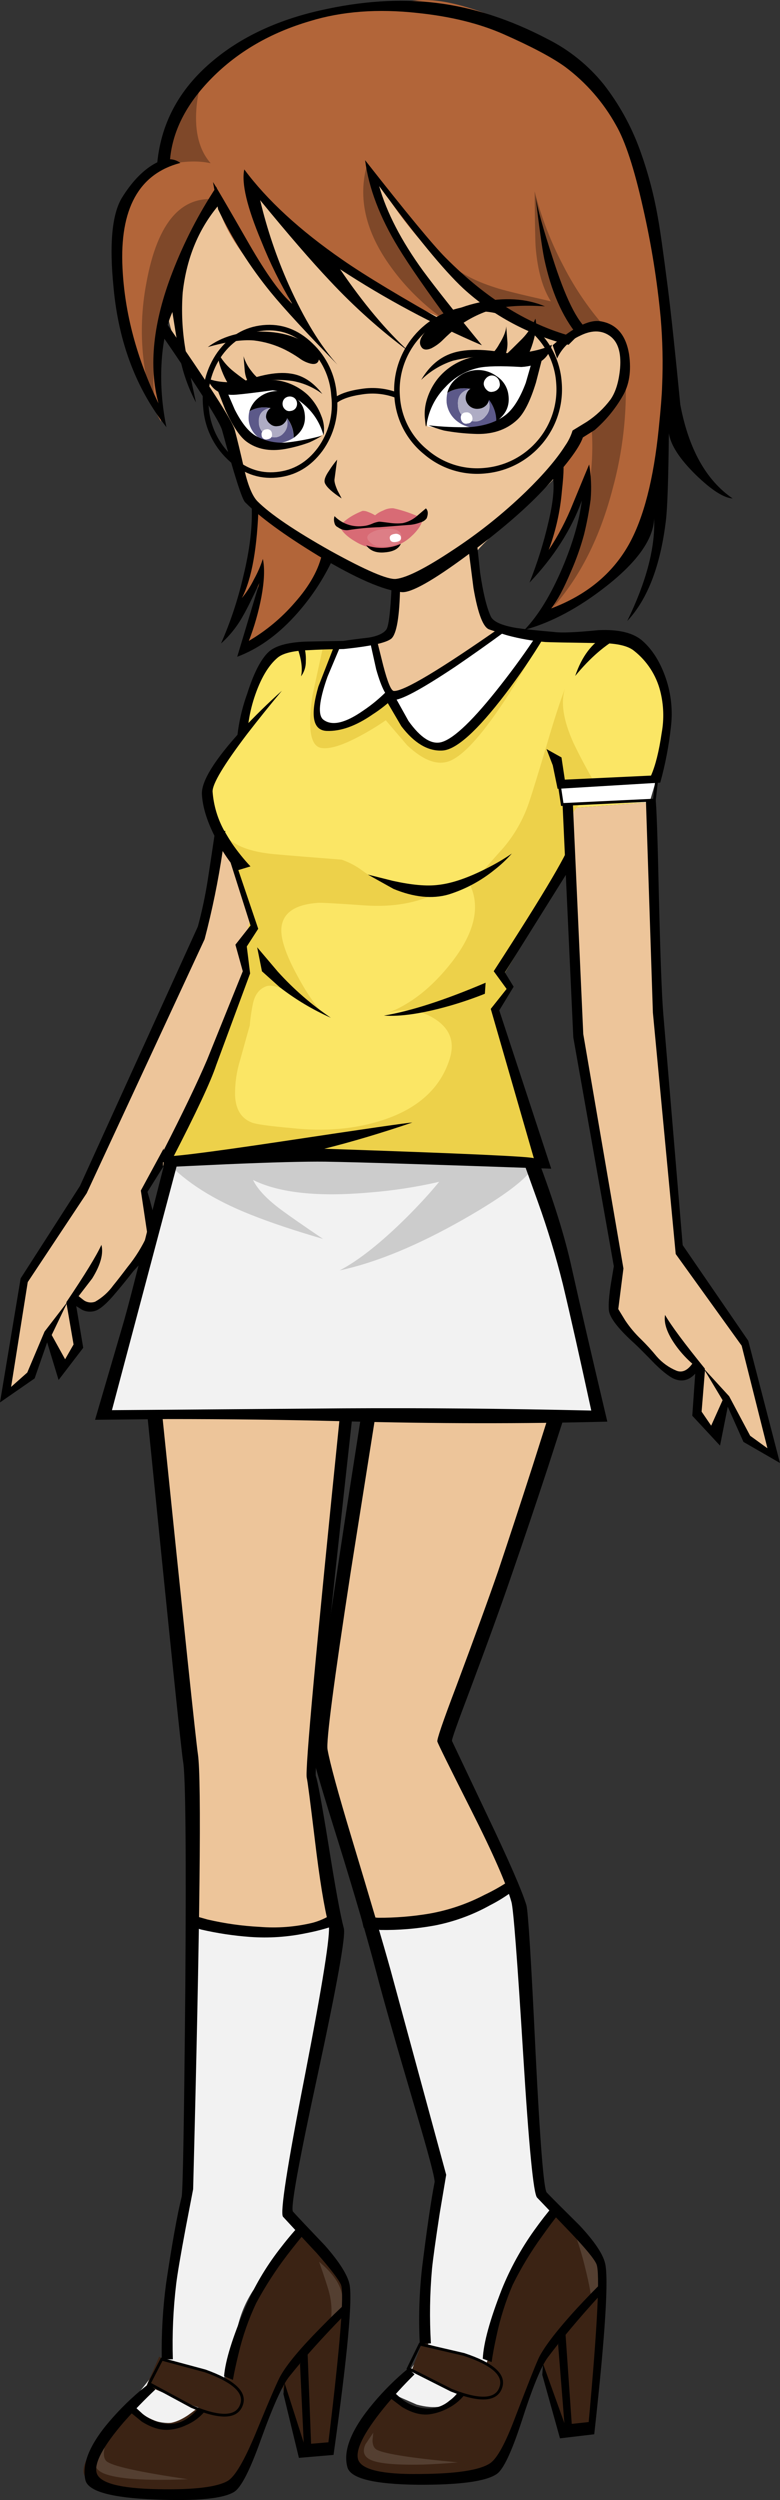
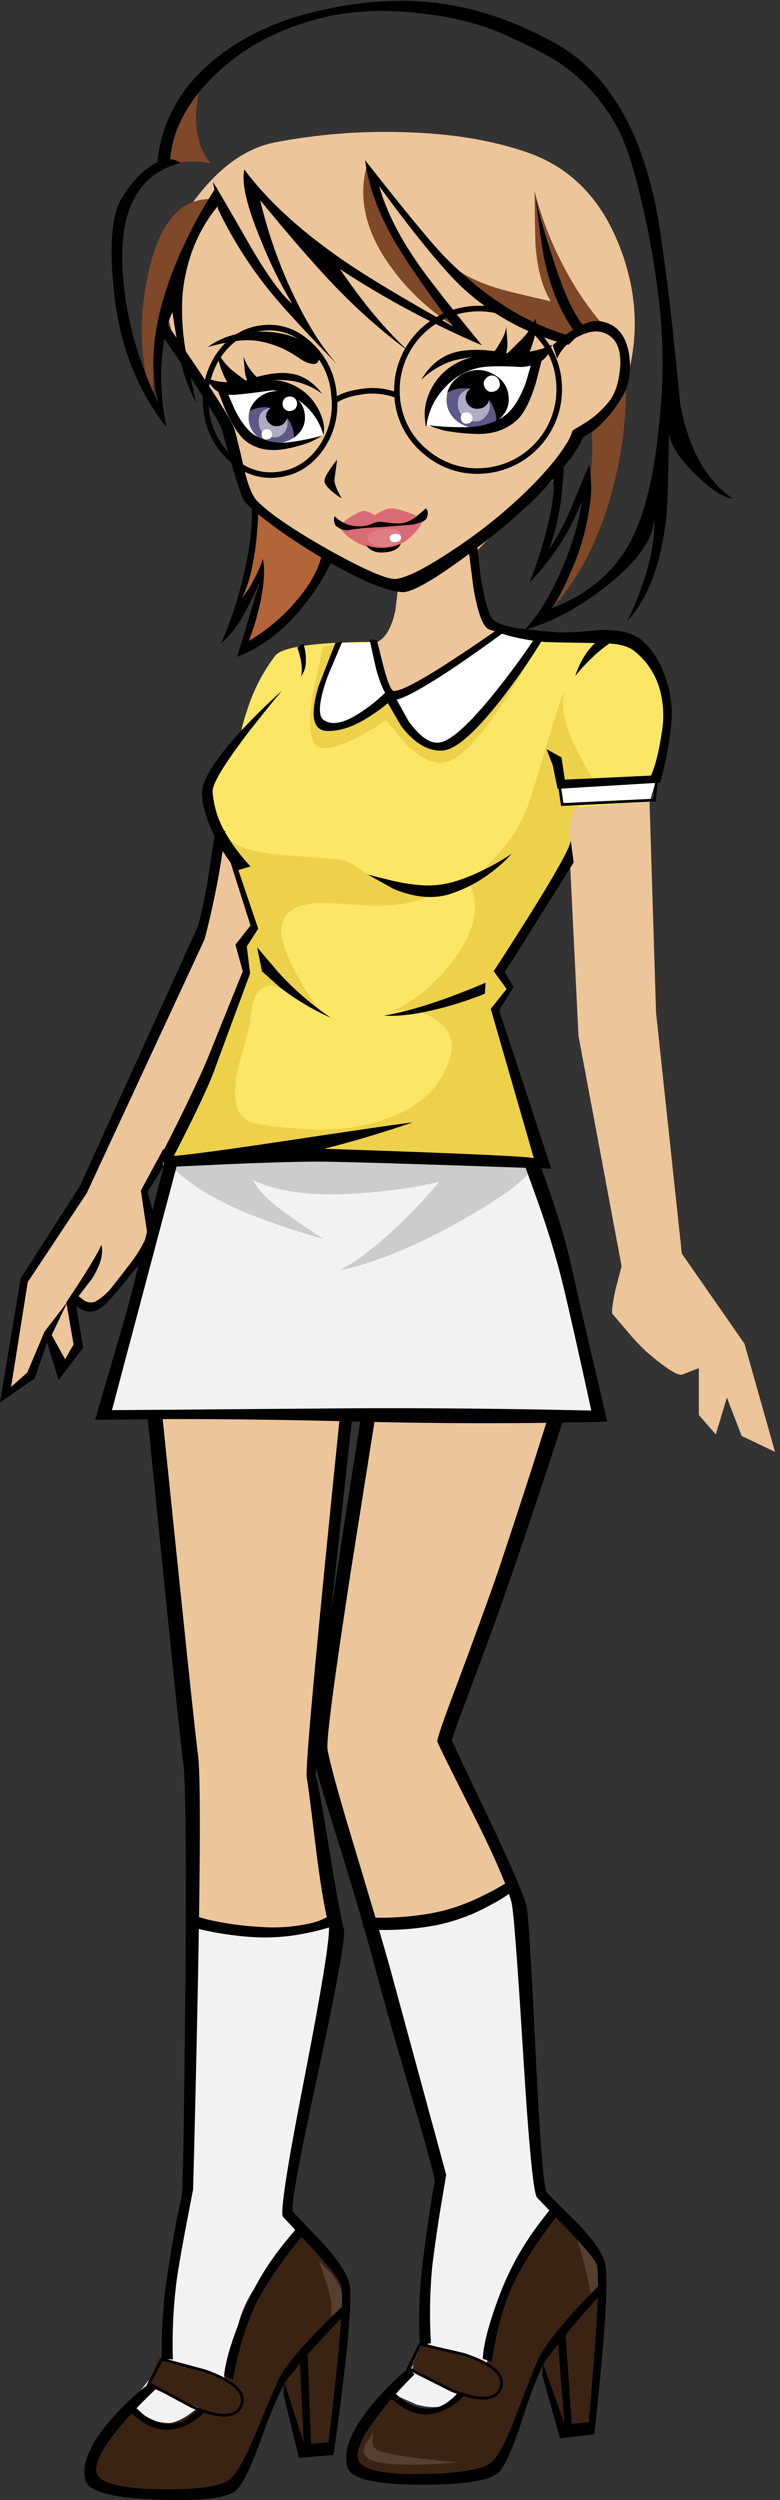
<svg xmlns="http://www.w3.org/2000/svg" version="1.0" id="Layer_1" x="0px" y="0px" viewBox="0 0 281.17 900.09" enable-background="new 0 0 281.17 900.09" xml:space="preserve">
  <rect x="0" y="0" width="281.17" height="900.09" fill="#333333" stroke="none" />
  <title>schoolkids_0009</title>
  <path fill="#EDC59A" d="M87.92,171.21c1.68,5.053,3.14,8.51,4.38,10.37c2.48,3.807,9.52,9.21,21.12,16.21  c6,3.547,12.773,7.357,20.32,11.43c2.867,1.984,6.458,2.616,9.83,1.73l-1.06,8.9c-1.333,6.113-3.503,9.88-6.51,11.3  c-0.973,0.44-0.663,3.44,0.93,9c1.593,5.56,3.053,9.193,4.38,10.9c11.513-5.333,24.18-13,38-23c-1.659-2.799-3.081-5.733-4.25-8.77  c-2.596-6.272-3.863-13.014-3.72-19.8c0.087-0.973,3.937-4.873,11.55-11.7c9.207-8.06,14.653-13.02,16.34-14.88  c4.253-4.607,7.663-10.63,10.23-18.07c2.393,0.087,5.007-1.02,7.84-3.32c3.227-2.65,5.651-6.148,7-10.1  c6.107-16.667,6.017-33.633-0.27-50.9c-6.467-17.807-17.403-29.547-32.81-35.22c-12.84-4.667-28.113-7.237-45.82-7.71  c-15.586-0.472-31.177,0.775-46.49,3.72c-10.607,2.147-20.333,9.243-29.18,21.29c-11.513,15.607-13.463,33.107-5.85,52.5  c1.333,3.367,5.14,8.86,11.42,16.48c5.487,6.733,8.63,12.58,9.43,17.54C85.435,163.229,86.502,167.279,87.92,171.21z" />
  <path fill="#D86B75" d="M141.85,183c-1.29-0.086-2.579,0.191-3.72,0.8c-1.065,0.406-2.052,0.991-2.92,1.73  c-0.796-0.487-1.641-0.889-2.52-1.2c-0.623-0.296-1.311-0.434-2-0.4c-3.807,1.507-6.55,3.367-8.23,5.58  c0.8,1.947,2.747,3.807,5.84,5.58c2.912,1.773,6.298,2.607,9.7,2.39c3.705-0.194,7.234-1.647,10-4.12  c2.667-2.393,4.127-4.61,4.38-6.65C149.03,185.059,145.495,183.814,141.85,183z" />
  <path fill="#DD7E86" d="M144.64,192.6c-0.533-1.773-2.57-2.483-6.11-2.13c-1.765,0.047-3.487,0.55-5,1.46  c-1.773,1.153-1.463,2.527,0.93,4.12c1.24,0.8,3.32,0.977,6.24,0.53C143.853,196.053,145.167,194.727,144.64,192.6z" />
  <path fill="#FFFFFF" d="M142.38,192.21c-1.42,0.18-2.04,0.757-1.86,1.73c0.18,0.973,0.89,1.373,2.13,1.2  c1.42-0.18,2.04-0.757,1.86-1.73c-0.034-0.407-0.287-0.764-0.66-0.93C143.41,192.211,142.887,192.115,142.38,192.21z" />
  <path fill="#FFFFFF" d="M193.65,128.68c-3.54-0.267-7.303-0.357-11.29-0.27c-8.06,0.087-13.24,0.883-15.54,2.39  c-3.02,2.019-5.717,4.484-8,7.31c-2.567,3.1-4.073,5.847-4.52,8.24c-0.62,3.28-0.663,5.673-0.13,7.18l10.09,1.73  c7.44,0.707,13.017-0.137,16.73-2.53c4.427-2.747,7.88-7.577,10.36-14.49L193.65,128.68z" />
  <path fill="#5C5989" d="M169.87,151.54c-2.725-0.565-4.703-2.929-4.78-5.71c-0.267-3.1,1.193-5.05,4.38-5.85  c-2.83-0.532-5.756-0.013-8.23,1.46c-0.243,1.17-0.324,2.368-0.24,3.56c0.325,2.786,1.824,5.3,4.12,6.91  c2.41,1.759,5.425,2.479,8.37,2c1.997-0.211,3.89-0.996,5.45-2.26c0.019-2.964-1.016-5.838-2.92-8.11l-0.13,0.13  c0.973,2.48,0.663,4.563-0.93,6.25C173.768,151.47,171.738,152.116,169.87,151.54z" />
  <path d="M161.24,141.44c2.474-1.473,5.4-1.992,8.23-1.46c2.503,0.456,4.789,1.716,6.51,3.59c1.904,2.272,2.939,5.146,2.92,8.11  c3.453-2.393,4.913-5.54,4.38-9.44c-0.322-2.785-1.884-5.276-4.25-6.78c-2.357-1.764-5.313-2.529-8.23-2.13  c-2.27,0.298-4.398,1.27-6.11,2.79C162.974,137.455,161.759,139.329,161.24,141.44z" />
  <path fill="#AEACC4" d="M176,143.56c-1.721-1.874-4.007-3.134-6.51-3.59c-3.187,0.8-4.647,2.75-4.38,5.85  c0.077,2.781,2.055,5.145,4.78,5.71c1.835,0.542,3.815-0.088,5-1.59c1.593-1.687,1.903-3.77,0.93-6.25L176,143.56z" />
  <path d="M168.81,140.64c-0.7,0.858-1.035,1.957-0.93,3.06c0.35,2.227,2.417,3.765,4.65,3.46c1.129-0.079,2.18-0.604,2.92-1.46  c0.702-0.853,0.995-1.972,0.8-3.06c-0.053-1.096-0.649-2.094-1.59-2.66C172.832,138.656,170.297,138.942,168.81,140.64z" />
  <path fill="#FFFFFF" d="M175.05,136.39c-0.518,0.581-0.758,1.358-0.66,2.13c0.166,0.782,0.589,1.485,1.2,2  c0.53,0.51,1.287,0.711,2,0.53c0.779-0.079,1.497-0.459,2-1.06c0.521-0.577,0.72-1.376,0.53-2.13c-0.079-0.779-0.459-1.497-1.06-2  c-0.58-0.519-1.358-0.76-2.13-0.66C176.174,135.341,175.501,135.767,175.05,136.39z" />
  <path fill="#FFFFFF" d="M168,148.48c-1.004-0.052-1.86,0.719-1.912,1.723c-0.009,0.181,0.008,0.362,0.052,0.537  c0.064,0.573,0.352,1.098,0.8,1.46c0.449,0.357,1.049,0.459,1.59,0.27c0.983,0.009,1.787-0.781,1.796-1.764  c0.001-0.168-0.021-0.335-0.066-0.496c-0.087-0.529-0.373-1.005-0.8-1.33C169.057,148.536,168.522,148.389,168,148.48z" />
  <path fill="#FFFFFF" d="M79.56,140.37l2.92,7.71c2.833,5.58,6.33,9.433,10.49,11.56c3.54,1.86,8.54,1.86,15,0  c2.993-0.776,5.888-1.89,8.63-3.32c0.44-0.707,0.263-2.523-0.53-5.45c-1.053-3.807-5.077-7.763-12.07-11.87  c-2.127-1.24-6.863-1.373-14.21-0.4L79.56,140.37z" />
  <path fill="#5C5989" d="M89.65,151.4c0.317,2.51,1.665,4.774,3.72,6.25c2.138,1.576,4.812,2.244,7.44,1.86  c1.782-0.25,3.488-0.884,5-1.86c0.065-2.724-0.883-5.375-2.66-7.44v0.13c0.856,1.876,0.488,4.083-0.93,5.58  c-1.127,1.361-2.974,1.889-4.65,1.33c-2.473-0.488-4.255-2.659-4.25-5.18c-0.18-2.833,1.153-4.56,4-5.18  c-2.543-0.522-5.19-0.095-7.44,1.2C89.632,149.175,89.555,150.291,89.65,151.4z" />
  <path d="M93.1,143.3c-1.528,1.228-2.642,2.897-3.19,4.78c2.25-1.295,4.897-1.722,7.44-1.2c2.275,0.39,4.341,1.565,5.84,3.32  c1.777,2.065,2.725,4.716,2.66,7.44c3.1-2.213,4.433-5.05,4-8.51c-0.242-2.535-1.607-4.828-3.72-6.25  c-2.13-1.599-4.795-2.316-7.44-2C96.63,141.121,94.685,141.962,93.1,143.3z" />
  <path fill="#AEACC4" d="M103.2,150.21c-1.499-1.755-3.565-2.93-5.84-3.32c-2.833,0.62-4.167,2.347-4,5.18  c-0.005,2.521,1.777,4.692,4.25,5.18c1.676,0.559,3.523,0.031,4.65-1.33c1.418-1.497,1.786-3.704,0.93-5.58v-0.13L103.2,150.21z" />
  <path d="M99.35,146.22c-2.023,0.219-3.53,1.967-3.45,4c0.165,0.953,0.687,1.808,1.46,2.39c0.749,0.696,1.786,0.993,2.79,0.8  c0.994-0.054,1.914-0.54,2.52-1.33c0.686-0.702,0.985-1.696,0.8-2.66c-0.077-0.952-0.562-1.823-1.33-2.39  C101.34,146.429,100.348,146.14,99.35,146.22z" />
  <path fill="#FFFFFF" d="M102.4,143.7c-0.43,0.572-0.62,1.29-0.53,2c0.07,0.677,0.404,1.298,0.93,1.73c0.53,0.51,1.287,0.711,2,0.53  c0.677-0.07,1.299-0.404,1.73-0.93c0.43-0.572,0.62-1.29,0.53-2c-0.07-0.677-0.404-1.298-0.93-1.73c-0.572-0.431-1.29-0.622-2-0.53  C103.453,142.84,102.831,143.174,102.4,143.7z" />
  <path fill="#FFFFFF" d="M94.7,155.26c-0.352,0.345-0.503,0.847-0.4,1.33c-0.03,0.878,0.657,1.613,1.535,1.643  c0.157,0.005,0.313-0.013,0.465-0.053c1.333-0.18,1.91-0.847,1.73-2c-0.001-0.917-0.745-1.659-1.662-1.658  c-0.158,0-0.316,0.023-0.468,0.068C95.416,154.609,94.97,154.858,94.7,155.26z" />
  <path fill="#EDC59A" d="M234.15,288.82l-29.62,2.26l4,81.87l15.54,82.93l-2.13,8.12c-1.24,5.58-1.593,8.637-1.06,9.17l5,5.85  c2.146,2.621,4.454,5.106,6.91,7.44c7.26,6.293,11.687,9.083,13.28,8.37l5.84-2.26v16.88l6.11,7l4-13.29l5.34,13.84l12,5.71  l-11-38.94l-22.58-32.43l-9.3-86.78L234.15,288.82z" />
  <path fill="#EDC59A" d="M85,309.69l-5.71-4.92l-6.64,29.64l-41.7,91.3L8.9,461.2l-5.85,39.34l8-5.32l6.24-14.62l4,12l6.64-8.37  L27,467.31l3.19,2.13c2.3,1.24,3.893,1.593,4.78,1.06s2.613-2.393,5.18-5.58c1.692-2.23,3.512-4.36,5.45-6.38  c2.073-2.076,3.886-4.397,5.4-6.91c2.3-3.633,3.45-6.07,3.45-7.31c-0.258-2.773-0.702-5.526-1.33-8.24l-1.32-6.38L62,415.08  l27.36-64.72l-1.73-9.3l4.91-8L85,309.69z" />
  <path fill="#EDC59A" d="M200.82,509.84h-67.07l-10,58.21c-6.373,39.427-9.04,60.78-8,64.06c1.773,5.333,7.97,26.153,18.59,62.46  l11.16-0.8c8.413-0.887,15.1-2.17,20.06-3.85c5.216-1.821,10.105-4.468,14.48-7.84c1.939-1.448,3.762-3.046,5.45-4.78  c-4.16-7.887-8.32-15.86-12.48-23.92c-8.293-16.133-12.297-24.773-12.01-25.92c4.073-11.607,8.323-23.7,12.75-36.28  c8.767-25.253,14.477-42.84,17.13-52.76c2.009-7.981,4.493-15.835,7.44-23.52L200.82,509.84z" />
  <path fill="#F2F2F2" d="M142.25,694l-7.84,0.53c17.267,57.147,25.68,86.813,25.24,89c-0.18,1.207-1.063,5.03-2.65,11.47  c-1.353,5.858-2.242,11.813-2.66,17.81c-0.44,8-0.44,18.41,0,31.23L141.71,862l8.5,3.72c6.373,1.773,11.51,0.977,15.41-2.39  c4.237-3.513,7.651-7.913,10-12.89c2.195-5.429,3.544-11.162,4-17c0.512-5.653,2.217-11.133,5-16.08  c0.087-0.267,2.39-3.767,6.91-10.5c2.667-4,5.543-8,8.63-12l-6-6c-0.8-15.68-1.64-31.717-2.52-48.11  c-1.947-32.667-3.32-50.52-4.12-53.56s-1.377-5.61-1.73-7.71l-0.27-2.26c-7.908,5.721-16.641,10.202-25.9,13.29  C153.971,692.29,148.148,693.461,142.25,694z" />
  <path fill="#3B2314" d="M216.76,814.18c-1.06-1.687-4.16-5.407-9.3-11.16l-7.3-8.11c-2.393,3.1-4.917,6.6-7.57,10.5  c-5.333,7.707-8.567,13.51-9.7,17.41c-0.887,3.1-2.347,9.257-4.38,18.47c-2.127,8.06-4.43,13.2-6.91,15.42  c-2.832,2.885-5.837,5.593-9,8.11c-3.54,2.667-6.727,3.73-9.56,3.19c-2.904-0.601-5.658-1.777-8.1-3.46l-3.23-2.55  c-3.335,3.707-6.441,7.614-9.3,11.7c-5.753,8.153-7.523,13.337-5.31,15.55c2.567,2.567,11.567,3.807,27,3.72  c15.227-0.087,23.507-1.327,24.84-3.72c0.887-1.507,2.347-3.677,4.38-6.51c2.013-3.561,3.448-7.419,4.25-11.43  c1.231-4.97,2.904-9.819,5-14.49l2.92-6.11l8,25.92l10-2C217.437,836.99,218.527,816.84,216.76,814.18z" />
  <path fill="#3B2314" d="M154.33,844.08l-2-1.06l-4,10.63l15.67,7c10.627,4,16.293,4.043,17,0.13  c0.973-4.873-3.187-9.127-12.48-12.76L154.33,844.08z" />
  <path fill="#543F31" d="M134.28,878.51l0.27-2.66l-2.8,4.15c-1.333,2.927-0.403,4.927,2.79,6s9.213,1.517,18.06,1.33  c4.513-0.18,8.673-0.447,12.48-0.8c-16.467-1.507-26.207-3.013-29.22-4.52C134.807,881.443,134.28,880.277,134.28,878.51z" />
  <path fill="#543F31" d="M213,828.67c1.25-1.489,2.361-3.089,3.32-4.78c0.894-2.051,1.08-4.341,0.53-6.51  c-0.775-2.911-2.136-5.633-4-8c-1.741-2.43-3.795-4.619-6.11-6.51c1.655,4.338,3.031,8.777,4.12,13.29  C212.58,822.993,213.293,827.163,213,828.67z" />
  <path fill="#EDC59A" d="M54.85,509.84c8.233,72.107,12.66,112.287,13.28,120.54c0.62,8.253,0.62,29.207,0,62.86l28.42,1.86  c9.387,0.533,16.72-0.087,22-1.86c-0.887-8.507-1.773-17.233-2.66-26.18c-1.773-17.9-2.66-27.78-2.66-29.64  c0-2.927,3.853-45.457,11.56-127.59h-70L54.85,509.84z" />
  <path fill="#F2F2F2" d="M78,694.84l-8-2.92c-0.707,62.993-1.373,95.553-2,97.68c-0.267,1.153-1.33,4.92-3.19,11.3  c-1.733,5.779-2.977,11.693-3.72,17.68c-0.887,7.887-1.463,18.253-1.73,31.1l-13.67,17.26l8.23,4.12  c6.287,2.127,11.467,1.64,15.54-1.46c4.458-3.272,8.133-7.494,10.76-12.36c2.443-5.315,4.098-10.957,4.91-16.75  c0.894-5.585,2.937-10.925,6-15.68l7.44-10.1c2.92-3.9,6.02-7.753,9.3-11.56l-5.58-6.25l18.86-89.71  c0.529-3.839,0.485-7.734-0.13-11.56l-1.2-5.71c-1.471,1.497-3.234,2.675-5.18,3.46c-5.047,2.307-11.29,3.59-18.73,3.85  C89.849,697.42,83.799,696.612,78,694.84z" />
  <path fill="#3B2314" d="M109.17,801.82c-2.567,3.013-5.31,6.38-8.23,10.1c-5.753,7.44-9.297,13.067-10.63,16.88  c-0.973,3.1-2.743,9.167-5.31,18.2c-2.667,7.887-5.28,12.887-7.84,15c-2.994,2.707-6.143,5.238-9.43,7.58  c-3.72,2.48-6.953,3.367-9.7,2.66c-2.908-0.784-5.628-2.144-8-4L47,865.61c-3.562,3.453-6.901,7.127-10,11  c-6.2,7.887-8.237,12.98-6.11,15.28c2.48,2.747,11.38,4.52,26.7,5.32c15.14,0.707,23.473-0.09,25-2.39  c0.973-1.507,2.523-3.59,4.65-6.25c2.284-3.411,3.975-7.185,5-11.16c1.544-4.874,3.47-9.619,5.76-14.19l3.32-5.85l6.51,26.31  l10.09-1.46c6.107-37.387,8.363-57.453,6.77-60.2c-1.06-1.687-3.983-5.587-8.77-11.7L109.17,801.82z" />
  <path fill="#3B2314" d="M59.37,849.67l-2-1.2l-4.52,10.37l16.07,7c10.893,4,16.827,4.043,17.8,0.13  c1.24-4.787-2.967-8.95-12.62-12.49L59.37,849.67z" />
-   <path fill="#543F31" d="M37.45,882.89l0.4-2.66l-3.05,4c-1.333,2.833-0.493,4.917,2.52,6.25c4.873,2.04,15.01,2.75,30.41,2.13  c-16.373-2.407-25.98-4.45-28.82-6.13C37.85,885.947,37.363,884.75,37.45,882.89z" />
  <path fill="#543F31" d="M118.87,837.57c1.354-1.422,2.557-2.98,3.59-4.65c0.991-1.97,1.317-4.209,0.93-6.38  c-0.62-4.073-3.41-8.15-8.37-12.23c2.033,5.76,3.273,9.57,3.72,11.43C119.711,829.619,119.755,833.671,118.87,837.57z" />
-   <path fill="#B26539" d="M74.51,25.81C62.477,36.97,57.607,47.47,59.9,57.31c-0.2-0.773-2.327,0.91-6.38,5.05  c-4,4-6.257,6.527-6.77,7.58c-1.863,3.727-3.16,7.711-3.85,11.82c-0.909,3.968-1.398,8.02-1.46,12.09  c-0.087,9.393,1.73,20.06,5.45,32c2.78,9.041,6.521,17.757,11.16,26c-2.48-13.113-1.77-27.51,2.13-43.19s9.783-28.277,17.65-37.79  c1.447,8.087,6.317,16.99,14.61,26.71c12.667,14.72,19.307,22.517,19.92,23.39c-4.973-6.667-9.667-15.57-14.08-26.71  s-7.2-20.753-8.36-28.84c0.313,2,3.647,5.943,10,11.83c5.667,5.333,9.873,8.877,12.62,10.63c11.067,7.707,20.363,13.687,27.89,17.94  c1.593,0.973,6.553,3.307,14.88,7c4.964,2.166,9.541,5.128,13.55,8.77c-9.473-12.58-16.337-22.06-20.59-28.44  c-7.333-11.167-12.16-21.833-14.48-32c10.713,19.14,24.217,34.38,40.51,45.72c9.545,6.509,19.904,11.737,30.81,15.55  c5.58-4.96,10.493-6.243,14.74-3.85c4.247,2.393,6.107,7.223,5.58,14.49c-0.44,5.407-3.493,10.9-9.16,16.48l-8.5,6.78l-5.58,10.37  l-1.73,12.49c-1.11,7.528-2.663,14.984-4.65,22.33c8.5-9.66,13.947-19.327,16.34-29c-1.711,17.835-7.529,35.031-17,50.24  c12.753-6.667,22.227-13.047,28.42-19.14c8.127-8.029,13.438-18.473,15.14-29.77c1.708-11.921,2.464-23.959,2.26-36  c-0.087-8.86-0.617-20.86-1.59-36c-0.842-10.598-2.643-21.097-5.38-31.37c-4.147-16.313-9.893-28.897-17.24-37.75  c-9.387-11.247-21.83-19.973-37.33-26.18c-12.48-5.027-22.173-7.153-29.08-6.38c-10.54,1.06-17.873,1.813-22,2.26  c-7.364,0.89-14.646,2.358-21.78,4.39C95.523,9.823,84.837,16.157,74.51,25.81z" />
  <path fill="#B26539" d="M93.24,206.82c-0.409,9.481-2.246,18.847-5.45,27.78c8.667-6,14.687-10.607,18.06-13.82  c6.467-6.293,10.76-13.25,12.88-20.87l-27.49-16.34c0.36,7.089-0.222,14.194-1.73,21.13c-1.339,7.505-3.568,14.823-6.64,21.8  c1.947-1.687,4.073-4.877,6.38-9.57C91.001,213.742,92.342,210.345,93.24,206.82z" />
  <path fill="#7F4829" d="M79.82,72.06c-14-2.567-23.03,7.433-27.09,30c-1.678,8.848-2.035,17.897-1.06,26.85  c0.953,8.733,2.857,15.113,5.71,19.14c-2.093-3.127-2.623-9.197-1.59-18.21c0.714-6.352,1.866-12.647,3.45-18.84  C63.22,95.14,70.08,82.16,79.82,72.06z" />
  <path fill="#7F4829" d="M132.28,59.44c-3.333,11.96-0.457,24.187,8.63,36.68c7.793,10.807,18.24,19.577,31.34,26.31  c-8.767-7-17.533-18.12-26.3-33.36C139.057,77.023,134.5,67.147,132.28,59.44z" />
  <path fill="#7F4829" d="M178.64,103.56c-7.88-2.48-13.767-5.713-17.66-9.7c4.615,5.538,9.929,10.452,15.81,14.62  c5.433,3.592,11.066,6.874,16.87,9.83c3.805,2.227,8.278,3.028,12.62,2.26c6.107-1.24,10.44-1.727,13-1.46  c-6.418-7.04-11.867-14.906-16.2-23.39c-4.503-8.509-7.981-17.522-10.36-26.85c0.087,11.787,0.22,18.61,0.4,20.47  c0.707,8.153,2.523,14.533,5.45,19.14C187.583,106,180.94,104.36,178.64,103.56z" />
  <path fill="#7F4829" d="M70.79,39.24c0.613-8.447,3.28-14.737,8-18.87L78.1,21c-8.233,7.8-13.547,14.267-15.94,19.4  c-0.915,3.467-1.636,6.983-2.16,10.53c-0.533,3.013-1.02,5.937-1.46,8.77c6.727-1.687,12.527-1.997,17.4-0.93  C71.887,54.163,70.17,47.653,70.79,39.24z" />
  <path fill="#7F4829" d="M220.87,175.86c3.587-13.153,5.155-26.776,4.65-40.4c0.087,3.213-1.247,6.547-4,10  c-2.387,2.9-5.21,5.41-8.37,7.44c1.06,10.72-0.18,23.387-3.72,38c-3.1,12.847-6.51,22.15-10.23,27.91  C209.067,207.81,216.29,193.493,220.87,175.86z" />
  <path fill="#FBE665" d="M185.81,228.09l-3.59-1.33c-25.233,17.28-38.87,25.387-40.91,24.32c-1.24-0.707-2.48-4.25-3.72-10.63  l-1.59-9.3c-5.4-0.087-10.977,0.047-16.73,0.4c-11.513,0.707-18.2,2.213-20.06,4.52C94.662,242.062,91.206,248.808,89,256  c-1.162,3.332-2.052,6.754-2.66,10.23c-2.127,2.667-4.253,5.457-6.38,8.37c-4.253,5.847-6.253,9.613-6,11.3  c0.44,2.667,4.107,10.597,11,23.79l7.57,23.39l-4.91,8l1.73,9.3L60,418.14l24.17-1.06c18.667-0.8,34.517-1.33,47.55-1.59  c21.744-0.397,43.489,0.713,65.08,3.32l-18.59-55.15l5.31-8l-2-4.65l24.57-40.53l-1.59-19.4l29.62-2.26  c1.941-6.549,3.494-13.208,4.65-19.94c2.393-14.173,1.907-23.343-1.46-27.51c-3.439-4.522-8.161-7.902-13.55-9.7  c-4.607-1.507-11.607-2.26-21-2.26C195.353,229.417,189.703,228.977,185.81,228.09z" />
  <path fill="#EDD14A" d="M216.89,286c-3.684-5.931-7.052-12.053-10.09-18.34c-3.787-8.347-4.803-14.993-3.05-19.94  c-1.767,4.533-3.937,11.18-6.51,19.94c-3.187,10.72-5.4,17.897-6.64,21.53c-2.019,5.886-5.127,11.341-9.16,16.08  c-5.047,5.58-8.987,10.143-11.82,13.69c3.54,8,1.237,17.213-6.91,27.64c-7.093,9.027-14.84,15.097-23.24,18.21  c5.653-2.008,11.914-1.323,17,1.86c5.753,3.547,7.613,8.463,5.58,14.75c-3.333,10.367-11.303,17.633-23.91,21.8  c-9.92,3.28-20.943,4.253-33.07,2.92c-8-0.707-12.78-1.373-14.34-2c-3.807-1.507-5.807-4.783-6-9.83  c-0.058-4.325,0.57-8.632,1.86-12.76c2.213-8,3.363-12.12,3.45-12.36c0.217-2.727,0.618-5.437,1.2-8.11c0.707-3.1,2.3-5.1,4.78-6  c2.033-0.707,5.753,0.49,11.16,3.59c3.504,1.846,6.763,4.123,9.7,6.78c-3.333-3.487-6.743-8.537-10.23-15.15  c-4.253-8-5.92-13.847-5-17.54c1.06-4.607,5.393-7.177,13-7.71c1.24-0.087,6.863,0.223,16.87,0.93  c10.16,0.707,19.06-0.887,26.7-4.78c-1.393,0.667-4.727,0.447-10-0.66c-3.425-0.691-6.797-1.623-10.09-2.79  c-2.626-1.145-5.12-2.57-7.44-4.25c-2.298-1.722-4.853-3.071-7.57-4c-10.447-0.8-18.637-1.467-24.57-2  c-10.667-1.04-17.043-4.317-19.13-9.83c1.247,3.587,3.327,8.77,6.24,15.55c2.269,5.255,3.791,10.802,4.52,16.48  c0.087,0.887-0.357,3.19-1.33,6.91c-0.973,3.72-1.55,5.447-1.73,5.18c2.04,4.473,1.333,11.543-2.12,21.21  c-1.947,5.227-4.913,12.27-8.9,21.13c-1.333,3.547-3.857,9.083-7.57,16.61c-4,8-7,14.513-9,19.54  c21.361-2.798,42.876-4.264,64.42-4.39c21.513-0.087,45.597,0.977,72.25,3.19c-0.18-0.707-3.147-9.123-8.9-25.25  c-4.78-13.38-7.923-23.437-9.43-30.17c3.54-4.433,5.54-7.313,6-8.64c-0.884-1.255-1.641-2.595-2.26-4l-1.2-2.39l9.7-16.75  c7.173-11.52,12.75-18.21,16.73-20.07c-0.707-4.873-1.15-7.93-1.33-9.17c-0.353-4.253-0.133-7.31,0.66-9.17  c0.62-1.593,2.213-3.543,4.78-5.85C213.857,284.94,215.837,284.4,216.89,286z" />
  <path fill="#EDD14A" d="M122.59,231.68l-6.11,1.06l-3.85,17.68c-1.773,11.96-0.71,18.25,3.19,18.87  c3.013,0.533,7.793-0.973,14.34-4.52c3.069-1.645,6.04-3.464,8.9-5.45l7.7,9c5.933,5.58,11.113,7.44,15.54,5.58  c5.227-2.213,12.31-10.277,21.25-24.19c4.427-7,8.323-13.777,11.69-20.33c-4.34,6.113-9.033,12.137-14.08,18.07  c-10.107,11.987-16.827,17.717-20.16,17.19s-7.54-3.007-12.62-7.44l-6.64-6.51c-3.701,2.03-7.514,3.85-11.42,5.45  c-7.793,3.187-11.953,3.807-12.48,1.86c-0.527-1.947,0.093-6.907,1.86-14.88L122.59,231.68z" />
  <path fill="#FFFFFF" d="M134.14,231.28l-11.56,0.4L117,246.43c-3.013,9.833-2.483,14.663,1.59,14.49s8.767-1.767,14.08-4.78  c2.376-1.32,4.64-2.831,6.77-4.52l8.63,11.16c6.727,6.733,12.393,8.327,17,4.78c4.607-3.547,11.027-10.943,19.26-22.19  c4.073-5.673,7.703-10.99,10.89-15.95L180.63,226c-5.753,4.34-11.687,8.637-17.8,12.89c-12.22,8.42-19.26,12.363-21.12,11.83  c-1.86-0.533-3.677-3.943-5.45-10.23L134.14,231.28z" />
  <path fill="#FFFFFF" d="M234.15,288.82l2.26-7.58l-34.13,0.93v7.58L234.15,288.82z" />
  <path fill="#F2F2F2" d="M170.93,418c-16.82-0.887-33.377-0.977-49.67-0.27s-30.903,1.107-43.83,1.2l-14.61-0.27l-24.7,92.1  l24.44-0.13c20.54-0.18,41.303-0.447,62.29-0.8c33.647-0.533,64.06-1.11,91.24-1.73c-4.78-23.567-9.207-41.863-13.28-54.89  c-2.54-8.14-5.24-16.21-8.1-24.21l-3.45-9.57C186.12,418.923,179.343,418.447,170.93,418z" />
  <path fill="#CCCCCC" d="M192.85,418.8c-10.093-1.507-32.14-2.083-66.14-1.73c-36.04,0.713-58.277,1.07-66.71,1.07  c6.993,7.533,17.087,13.913,30.28,19.14c7.087,2.833,15.807,5.757,26.16,8.77c-6.82-4.607-11.733-8.017-14.74-10.23  c-5.333-3.9-8.83-7.567-10.49-11c9.387,4.667,23.387,6.173,42,4.52c8.45-0.665,16.839-1.952,25.1-3.85  c-3.187,3.9-7.083,8.153-11.69,12.76c-9.207,9.127-17.263,15.507-24.17,19.14c13.193-2.833,28.113-8.99,44.76-18.47  C182.977,429.94,191.523,423.233,192.85,418.8z" />
  <path d="M120.6,172.4l0.93-6.91c-1.062,1.266-2.037,2.603-2.92,4c-1.42,2.04-1.907,3.547-1.46,4.52c0.62,1.42,2.62,3.237,6,5.45  c-0.44-0.887-0.927-1.817-1.46-2.79C120.783,174.623,120.42,173.2,120.6,172.4z" />
  <path d="M144.5,195.79c-3.942,1.754-8.403,1.943-12.48,0.53c1.42,2.04,3.723,2.883,6.91,2.53  C141.85,198.583,143.707,197.563,144.5,195.79z" />
  <path d="M136.8,189.81l10.36-0.8c1.501-0.069,2.98-0.383,4.38-0.93c0.902-0.206,1.702-0.723,2.26-1.46  c0.62-1.593,0.53-2.79-0.27-3.59l-3.59,3.06c-1.399,1.11-3.035,1.883-4.78,2.26c-1.635,0.169-3.286,0.126-4.91-0.13  c-2.033-0.267-3.23-0.4-3.59-0.4c-0.921,0.133-1.818,0.403-2.66,0.8c-1.054,0.45-2.176,0.721-3.32,0.8  c-3.736,0.418-7.457-0.906-10.09-3.59c-0.267,0.822-0.267,1.708,0,2.53c0.142,0.652,0.588,1.195,1.2,1.46  c1.027,0.78,2.304,1.157,3.59,1.06C129.159,190.273,132.974,189.915,136.8,189.81z" />
  <path d="M187.93,132.13c6.2-0.353,9.867-3.02,11-8c-3.633,1.86-8.68,2.923-15.14,3.19c-7.26,0.18-12.307,0.757-15.14,1.73  c-4.218,1.277-7.962,3.776-10.76,7.18c-2.113,2.636-3.61,5.711-4.38,9c-0.451,2.005-0.542,4.073-0.27,6.11  c0.18,2.213,0.357,2.743,0.53,1.59c0.745-5.129,3.118-9.882,6.77-13.56c3.145-3.453,7.268-5.864,11.82-6.91  C175.307,131.8,180.497,131.69,187.93,132.13z" />
  <path d="M195.64,128.28l-3.85,1.72l-2.26,7.84c-2.127,5.673-4.607,9.573-7.44,11.7c-3.333,2.48-7.667,3.897-13,4.25  c-4.879,0.103-9.76-0.118-14.61-0.66c1.8,0.735,3.644,1.36,5.52,1.87c3.553,0.658,7.149,1.059,10.76,1.2  c6.467,0.353,11.69-1.33,15.67-5.05c2.48-2.307,4.737-6.78,6.77-13.42L195.64,128.28z" />
  <path d="M176.25,128.15l13.95,0.66c-11.6-3.013-20.453-3.633-26.56-1.86c-4.867,1.42-8.807,4.697-11.82,9.83  c3.23-3.144,7.136-5.507,11.42-6.91C167.503,128.837,171.865,128.26,176.25,128.15z" />
  <path d="M188.07,130c1.507-0.533,2.84-2.703,4-6.51c1.16-3.807,1.47-6.73,0.93-8.77c-1.114,2.714-2.744,5.187-4.8,7.28  c-2.567,2.567-4.603,4.567-6.11,6c0.672-1.639,0.946-3.414,0.8-5.18c-0.18-2.393-0.313-4.167-0.4-5.32  c-0.087,1.687-0.927,3.813-2.52,6.38c-1.065,1.989-2.562,3.715-4.38,5.05L188.07,130z" />
-   <path d="M172.79,108.88c-9.027,1.947-15.667,5.653-19.92,11.12c-1.507,1.947-1.86,3.54-1.06,4.78c0.62,1.153,1.817,1.373,3.59,0.66  c1.629-0.809,3.11-1.888,4.38-3.19c1.51-1.508,3.106-2.927,4.78-4.25c3.681-2.807,7.813-4.964,12.22-6.38  c4.873-1.42,11.427-1.863,19.66-1.33C189.62,107.43,181.737,106.96,172.79,108.88z" />
  <path d="M74.78,136.25c1.593,4.34,5.047,6.29,10.36,5.85c3.013-0.267,7.397-0.797,13.15-1.59c4.019,0.496,7.805,2.157,10.89,4.78  c3.614,2.938,6.216,6.936,7.44,11.43c0.416-2.362,0.138-4.793-0.8-7c-1.038-2.796-2.668-5.334-4.78-7.44  c-2.808-2.643-6.306-4.439-10.09-5.18c-2.48-0.533-6.813-0.443-13,0.27C82.443,137.957,78.053,137.583,74.78,136.25z" />
  <path d="M81.68,140.64l-3.59-1.06l3.19,8.11c2.667,5.76,5.19,9.527,7.57,11.3c3.72,2.747,8.37,3.633,13.95,2.66  c2.987-0.541,5.921-1.341,8.77-2.39c1.554-0.703,3.064-1.501,4.52-2.39c-4.011,1.089-8.095,1.888-12.22,2.39  c-3.994,0.462-8.034-0.328-11.56-2.26c-2.667-1.507-5.233-4.697-7.7-9.57L81.68,140.64z" />
  <path d="M82.74,139.31l11.82-2.13c3.647-0.536,7.353-0.536,11,0c3.853,0.715,7.49,2.306,10.63,4.65  c-3.273-4.253-7.037-6.69-11.29-7.31C99.427,133.64,92.04,135.237,82.74,139.31z" />
  <path d="M78.63,127.08c-0.18,1.86,0.44,4.43,1.86,7.71s2.837,5.097,4.25,5.45l10.49-2.53c-1.772-1-3.312-2.363-4.52-4  c-1.323-1.607-2.315-3.459-2.92-5.45l0.4,4.78c0.084,1.631,0.539,3.221,1.33,4.65c-2.747-1.947-4.747-3.453-6-4.52  C81.535,131.453,79.878,129.389,78.63,127.08z" />
  <path d="M94.3,119.38c-7.793-0.087-14.257,1.773-19.39,5.58c6.82-1.947,12.353-2.743,16.6-2.39c3.978,0.465,7.844,1.626,11.42,3.43  c1.698,0.867,3.338,1.842,4.91,2.92c1.223,0.941,2.625,1.621,4.12,2c1.593,0.353,2.567-0.047,2.92-1.2s-0.223-2.487-1.73-4  C108.55,121.58,102.267,119.467,94.3,119.38z" />
  <path d="M59.24,115.26l-1.46,4.52c14.147,20.553,21.583,32.293,22.31,35.22c4.34,15.947,7.083,24.54,8.23,25.78  c5.333,5.407,14.187,11.873,26.56,19.4c13.46,8.06,23.42,12.393,29.88,13c3.333,0.353,11.17-4.033,23.51-13.16  c11.513-8.507,20.59-16.26,27.23-23.26c8.413-8.947,13.283-15.37,14.61-19.27l4.25-2.66c3.981-3.447,7.361-7.533,10-12.09  c2.48-4.073,3.277-9.167,2.39-15.28c-1.167-6.973-4.63-10.91-10.39-11.81c-4.073-0.62-9.783,2.26-17.13,8.64l1.59,4.78  c1.635-3.591,4.511-6.47,8.1-8.11c4.16-2.127,7.747-2.17,10.76-0.13c3.013,2.04,4.297,5.94,3.85,11.7  c-0.44,4.873-1.59,8.64-3.45,11.3c-2.35,3.138-5.226,5.844-8.5,8L206.4,155c-0.596,1.945-1.494,3.784-2.66,5.45  c-3.1,4.873-7.837,10.41-14.21,16.61c-8.091,7.807-16.896,14.837-26.3,21c-9.74,6.467-16.557,9.923-20.45,10.37  c-2.92,0.353-10.8-3.013-23.64-10.1c-12.927-7.267-21.693-13.203-26.3-17.81c-1.773-1.773-3.323-5.407-4.65-10.9  c-1.507-6.667-2.703-11.627-3.59-14.88C83.713,151.487,75.26,138.327,59.24,115.26z" />
  <path d="M76.77,65.55l1.86,9.83c5.129,10.683,11.507,20.719,19,29.9c4.867,5.933,12.867,14.6,24,26  c-6.107-6.733-11.95-16.303-17.53-28.71c-4.384-9.827-7.842-20.041-10.33-30.51c10.18,12.407,18.547,22.073,25.1,29  c8.731,9.35,18.29,17.892,28.56,25.52c-8.233-7.533-16.513-17.413-24.84-29.64c16.214,10.597,33.323,19.758,51.13,27.38  c-9.653-11.787-16.737-20.737-21.25-26.85c-7.793-10.733-13.06-20.89-15.8-30.47c13.193,18,23.287,30.27,30.28,36.81  c10.761,9.856,23.829,16.848,38,20.33l2.66-2.66c-16.38-4.073-32.047-13.643-47-28.71c-4.513-4.52-14.18-16.217-29-35.09  c1.333,10.1,5.333,20.6,12,31.5c3.893,6.38,10.447,15.817,19.66,28.31c-18.44-10.327-31.69-18.293-39.75-23.9  C108.113,82.957,96.293,72.093,88.06,61c-1.06,4.96,0.977,13.553,6.11,25.78c3.113,7.815,6.845,15.369,11.16,22.59  c-4.073-3.453-9.253-10.63-15.54-21.53C81.817,73.947,77.477,66.517,76.77,65.55z" />
  <path d="M79.56,73L78,67.28C71.63,76.92,66.319,87.22,62.16,98c-6.993,18.073-8.66,33.843-5,47.31  c-7.88-16.3-12.213-32.557-13-48.77c-1.06-21.333,5.89-33.96,20.85-37.88c-2.747-2.04-6.2-1.73-10.36,0.93  c-3.847,2.467-7.397,6.313-10.65,11.54c-3.633,5.933-4.65,16.787-3.05,32.56c1.833,19.673,8.183,36.377,19.05,50.11  c-1.436-6.86-2.061-13.864-1.86-20.87c0.267-8.327,1.6-15.193,4-20.6c1.507,9.567,2.437,15.15,2.79,16.75  c1.142,5.518,3.065,10.845,5.71,15.82c-1.86-8.507-3.143-14.973-3.85-19.4c-1.115-6.672-1.427-13.454-0.93-20.2  C67.287,92.533,71.853,81.767,79.56,73z" />
  <path d="M56.58,59.84l4.65-1.59c0.707-10.633,5.753-20.69,15.14-30.17S97.533,11.777,111.7,7.61  c11.533-3.547,24.503-4.523,38.91-2.93c11.867,1.24,22.137,3.767,30.81,7.58c10.187,4.493,17.627,8.437,22.32,11.83  c7.53,5.622,13.778,12.78,18.33,21c3.333,5.76,6.567,15.64,9.7,29.64c2.987,13.047,5.118,26.275,6.38,39.6  c0.705,8.177,0.882,16.39,0.53,24.59c-0.087,3.187-0.487,8.237-1.2,15.15c-1.86,18.52-5.49,32.563-10.89,42.13  c-5.933,10.453-15.23,18.073-27.89,22.86c2.127-2.667,4.517-7.14,7.17-13.42c1.876-4.265,3.43-8.664,4.65-13.16  c1.025-4.163,1.823-8.38,2.39-12.63c0.357-4.215,0.179-8.459-0.53-12.63c-0.353,0.8-2.3,5.497-5.84,14.09  c-2.327,5.876-5.266,11.49-8.77,16.75c2.556-6.835,4.164-13.988,4.78-21.26c0.8-7.267,0.8-10.723,0-10.37  c-1.481,0.799-2.79,1.883-3.85,3.19c1.42,3.547,1.067,9.75-1.06,18.61c-1.699,7.34-3.963,14.538-6.77,21.53  c8.767-9.213,15.053-19.047,18.86-29.5c-0.887,7.173-3.22,15.237-7,24.19c-4.16,9.747-8.72,17.19-13.68,22.33  c9.74-2.667,19.613-7.94,29.62-15.82c11.153-8.773,16.863-16.88,17.13-24.32c0.44,10.453-2.793,22.77-9.7,36.95  c7.333-7.8,11.983-19.893,13.95-36.28c0.533-4.433,0.887-14.887,1.06-31.36c0.62,4.253,3.853,9.253,9.7,15  c5.667,5.493,10.093,8.33,13.28,8.51c-9.56-6.553-15.847-17.807-18.86-33.76c-1.86-19.14-3.367-33.227-4.52-42.26  c-1.68-13.113-2.877-21.53-3.59-25.25c-1.468-8.422-3.69-16.696-6.64-24.72c-3.079-8.323-7.423-16.121-12.88-23.12  c-5.472-6.776-12.324-12.309-20.1-16.23C183.833,6.94,170.287,2.567,156.86,1c-12.84-1.533-26.653-0.617-41.44,2.75  C99.747,7.297,86.773,13.41,76.5,22.09C64.373,32.283,57.733,44.867,56.58,59.84z" />
  <path d="M93.24,181.17l-2.52,0.8c0.353,7.44-0.663,15.99-3.05,25.65c-1.903,8.254-4.581,16.31-8,24.06  c3.224-2.885,5.93-6.301,8-10.1c1.153-1.947,3.1-5.847,5.84-11.7l-8,26.58c7.333-2.747,14.15-7.53,20.45-14.35  c5.895-6.368,10.736-13.636,14.34-21.53c-0.573-0.364-1.201-0.635-1.86-0.8c-0.786-0.165-1.546-0.434-2.26-0.8  c-1.153,5.847-4.487,11.87-10,18.07c-4.706,5.431-10.27,10.056-16.47,13.69c1.983-5.125,3.496-10.42,4.52-15.82  c1.06-5.76,1.237-10.323,0.53-13.69c-0.821,2.536-1.889,4.984-3.19,7.31c-1.179,2.43-2.65,4.707-4.38,6.78  C90.777,208.44,92.793,197.057,93.24,181.17z" />
  <path d="M193,70.47c1.373,11.46,2.437,19.037,3.19,22.73c2.48,11.607,6.48,20.777,12,27.51c1.38-0.395,2.683-1.024,3.85-1.86  c-4-3.013-8.293-11.74-12.88-26.18C195.773,82.337,193.72,74.937,193,70.47z" />
-   <path d="M110.24,231c-6.667,0.267-11.183,1.55-13.55,3.85c-2.747,2.667-5.27,7.627-7.57,14.88c-1.975,5.439-3.225,11.115-3.72,16.88  c0.887,0.62,2.26-1.417,4.12-6.11c0.429-3.158,1.142-6.27,2.13-9.3c2.233-6.8,5.063-11.623,8.49-14.47  c1.947-1.593,5.71-2.48,11.29-2.66c3.013-0.18,7.173-0.313,12.48-0.4c9.56-0.973,15.27-2.213,17.13-3.72  c1.947-1.687,3.01-7.977,3.19-18.87l-3.05-0.13c-0.44,9.567-1.107,14.84-2,15.82c-1.06,1.333-3.14,2.263-6.24,2.79  c-3.893,0.44-6.947,0.84-9.16,1.2C118.293,230.84,113.78,230.92,110.24,231z" />
  <path d="M172,196.19l-3.05,2l1.73,13.56c1.593,9.213,3.497,14.173,5.71,14.88c3.1,1.06,5.27,1.77,6.51,2.13  c4.479,1.207,9.057,2.007,13.68,2.39c1.333,0.087,8.107,0.22,20.32,0.4c5.667,0.087,9.563,1.017,11.69,2.79  c4.644,3.66,7.951,8.75,9.41,14.48c1.249,4.904,1.429,10.02,0.53,15c-0.973,6.667-2.257,11.807-3.85,15.42l-31.08,1.46l-1.2-8  l-5.4-3.01l2.26,5.85L201,284l37-2.22c1.823-6.575,3.11-13.287,3.85-20.07c0.713-5.911,0.081-11.907-1.85-17.54  c-1.947-5.673-4.69-10.103-8.23-13.29c-3.273-3.013-8.63-4.347-16.07-4c-8,0.8-13.313,1.02-15.94,0.66  c-6.2-0.533-10.76-1.02-13.68-1.46c-5.227-0.887-8.28-2.26-9.16-4.12c-1.507-3.28-2.79-8.553-3.85-15.82L172,196.19z" />
  <path fill="none" stroke="#000000" d="M201.48,281.65l1.2,8l33.2-1.59l0.93-8" />
-   <path d="M232.83,287.89l2.52,76.68l8.23,86.92l23.77,33l9.3,36.95l-6.24-4.52l-7.57-14.22l-8.77-9.57v-0.4  c-7.433-9.153-12.213-15.59-14.34-19.31c-0.533,3.187,0.927,7.087,4.38,11.7c1.611,2.132,3.437,4.093,5.45,5.85  c-1.773,2.48-3.677,3.323-5.71,2.53c-2.76-1.147-5.214-2.92-7.17-5.18c-1.748-2.136-3.611-4.176-5.58-6.11  c-2.143-2.047-4.058-4.32-5.71-6.78l-2.52-4.12l1.86-14.62l-14.48-84.39l-3.72-82.4l-3.72,0.13l3.85,83.46l14.61,82.4l-1.2,7.18  c-0.707,4.96-0.84,8.15-0.4,9.57c0.8,2.667,3.853,6.387,9.16,11.16c1.333,1.24,3.767,3.677,7.3,7.31  c3.273,3.187,5.797,5.047,7.57,5.58c2.567,0.8,4.87,0.09,6.91-2.13l-1.06,15.15l10,10.76l2.79-14l5.66,12.67l13.15,7.58l-11.42-44  l-23.64-34.42l-7-83.33c-0.533-6.467-1.063-20.687-1.59-42.66c-0.44-20.553-0.84-32.16-1.2-34.82c-1.136,0.235-2.29,0.369-3.45,0.4   M260.48,504.12l-4.12,9.17l-3.45-5.05l1.2-14.75L260.48,504.12z" />
  <path d="M72.78,285.9c0.24,4.487,1.747,9.487,4.52,15c-0.633,4.32-1.43,9.593-2.39,15.82c-0.889,5.688-2.087,11.323-3.59,16.88  L28.82,427L7.44,460.27L0,504.92l12.48-8.64l4.52-13l4.12,13.56L30,485.25l-2.52-15l2.13,1.33c1.558,0.776,3.367,0.873,5,0.27  c1.773-0.707,4.107-2.79,7-6.25c1.68-1.947,3.85-4.613,6.51-8c4.78-5.053,7.523-9.053,8.23-12c0.44-2.307-0.623-7.8-3.19-16.48  l5.58-8.9v-1.73l3.26-1.02c8.667-16.747,13.98-28.08,15.94-34l12.22-33l-1.2-9.7l4.12-6.38l-7.17-21.13l4.38-1.33  c-2.417-2.576-4.637-5.33-6.64-8.24c-0.9-1.367-1.74-2.74-2.52-4.12c0.071-0.123,0.116-0.259,0.13-0.4c-0.133,0.02-0.267,0.02-0.4,0  c-2.421-4.361-3.865-9.196-4.23-14.17c-0.087-2.767,4.037-9.643,12.37-20.63c4.253-5.493,8.46-10.72,12.62-15.68  C96.74,253.03,91.867,257.8,87,263C77.347,273.573,72.607,281.207,72.78,285.9 M83.14,310.62l7.17,22.59l-5.45,6.91l2.66,9.57  l-12.88,31.9c-3.527,8.233-8.74,19.087-15.64,32.56v-0.66l-8.23,15.15l2.39,15.95c-1.876,4.147-4.282,8.033-7.16,11.56  c-2.213,2.927-3.94,5.143-5.18,6.65c-1.725,2.394-3.945,4.39-6.51,5.85c-1.376,0.52-2.92,0.321-4.12-0.53l-1.86-1.46l4.91-6.38  c3.013-4.873,4.12-8.903,3.32-12.09c-1.773,3.9-5.98,10.767-12.62,20.6v0.4l-7.87,10.21l-6.24,14.76L4,499.34l6-37.74l21.25-32  l42.5-91.44c2.748-10.46,4.922-21.062,6.51-31.76c1.007,1.58,1.98,2.997,2.92,4.25 M18.63,480.65L24,469.44l2.52,14.62l-3.05,5.32  L18.63,480.65z" />
  <path d="M141.58,317.13l-9-2.26l9.3,5.18c7.333,3.013,13.93,3.68,19.79,2c6.05-1.881,11.685-4.902,16.6-8.9  c2.258-1.751,4.347-3.71,6.24-5.85c-2.801,1.926-5.731,3.656-8.77,5.18c-6.907,3.547-12.84,5.583-17.8,6.11  C153.853,319.123,148.4,318.637,141.58,317.13z" />
  <path d="M206.79,310.49l-1.06-8c0.18,2.667-9.073,18.393-27.76,47.18l4.65,6.38l-5.71,7.18l15.54,53.82  c0-0.62-25.19-1.773-75.57-3.46c9.92-2.48,20.5-5.627,31.74-9.44c-1.24,0-16.867,2.26-46.88,6.78  c-28.42,4.253-42.587,5.98-42.5,5.18l-0.4,4.12l22.71-1.06c16.56-0.707,28.47-1.017,35.73-0.93c11.6,0.18,38.74,1.023,81.42,2.53  l-18.73-57l5.18-8.51l-3.15-5.17L206.79,310.49z" />
  <path d="M119.27,366.44c-7.023-4.746-13.446-10.323-19.13-16.61l-7.44-8.77l1.73,8.64l6.38,5.71  C106.497,359.816,112.695,363.52,119.27,366.44z" />
  <path d="M175.05,353.81c-14.787,6.293-27.007,10.237-36.66,11.83c5.933,0.44,13.77-0.713,23.51-3.46  c4.364-1.247,8.663-2.712,12.88-4.39L175.05,353.81z" />
  <path d="M135.87,230.48l-2.66-0.27l2.4,10.79c2.033,7.173,4.07,10.84,6.11,11c2.567,0.267,10.05-3.733,22.45-12  c6.107-4.167,11.993-8.33,17.66-12.49l-0.53-2.26c-22.667,15.86-35.77,23.7-39.31,23.52c-0.973,0-2.257-3.057-3.85-9.17  L135.87,230.48z" />
  <path d="M123.39,231l-2.52,0.53l-6.11,15.68c-3.013,10.453-1.997,15.77,3.05,15.95c5.047,0.18,10.58-1.82,16.6-6  c2.766-1.772,5.346-3.819,7.7-6.11l-2.39-2.53c-2.661,2.735-5.6,5.185-8.77,7.31c-6.467,4.52-11.247,5.627-14.34,3.32  c-2.127-1.593-1.64-6.777,1.46-15.55L123.39,231z" />
  <path d="M196,229.55l-2.39-1.06c-3.893,5.933-8.277,12.003-13.15,18.21c-9.64,12.313-16.71,19.133-21.21,20.46  c-3.633,1.06-7.633-1.467-12-7.58l-5.25-9.43l-2.79,2l5.45,9.3c4.667,6.113,9.58,9.037,14.74,8.77  c4.96-0.18,12.573-7.003,22.84-20.47C187.185,243.268,191.778,236.525,196,229.55z" />
  <path d="M223.79,229.15l-5.45-0.4c-4.96,2.747-8.627,7.62-11,14.62C212.733,236.817,218.217,232.077,223.79,229.15z" />
  <path d="M109.31,231.68l-2.13,1.46c1.507,4.253,1.95,7.71,1.33,10.37c1.176-1.569,1.785-3.49,1.73-5.45  C110.349,235.893,110.033,233.726,109.31,231.68z" />
  <path d="M193.91,432.76c3.493,9.724,6.497,19.616,9,29.64c2.747,11.52,6.157,26.67,10.23,45.45  c-30.667-0.707-60.417-0.973-89.25-0.8l-83.54,0.66l23.64-89L59.5,418l-6.38,25c-4.427,17.72-7.35,28.973-8.77,33.76l-10.08,34.41  l26.16-0.27c21.607,0,42.77,0.267,63.49,0.8c33.113,0.887,64.78,0.93,95,0.13c-5.58-23.567-9.873-42.083-12.88-55.55  c-2.393-10.9-6.423-23.837-12.09-38.81c-1.167-0.534-2.488-0.63-3.72-0.27l-1.73,0.53L193.91,432.76z" />
  <path d="M135.74,507.18l-5.31,0.93c-12.487,79.473-18.333,120.983-17.54,124.53c0.707,3.367,3.707,13.467,9,30.3  c6,19.333,10.603,35.103,13.81,47.31c2.567,9.833,7.217,26.137,13.95,48.91c4.96,16.747,7.293,25.607,7,26.58  c-1.24,6.293-2.747,16.57-4.52,30.83c-1.011,9.09-1.278,18.247-0.8,27.38l4-0.27c-0.535-8.947-0.401-17.922,0.4-26.85  c0.353-3.547,1.283-10.237,2.79-20.07l2.32-13.76l-20.06-73.76c-2.667-9.567-7.36-25.47-14.08-47.71  c-4.867-16.127-7.743-26.67-8.63-31.63c-0.533-3.013,2.257-24.367,8.37-64.06L135.74,507.18z" />
  <path d="M197.5,528.31l5.45-16.88l-5.45-0.93l-5.45,17.14c-4.427,13.733-8.587,26.4-12.48,38c-3.273,9.48-8.32,23.347-15.14,41.6  c-4.78,12.58-7.037,19.18-6.77,19.8c0.267,0.887,4.34,9.127,12.22,24.72c7.88,15.593,12.707,26.593,14.48,33  c0.707,2.393,2.123,20.777,4.25,55.15c2.033,32.873,3.7,49.973,5,51.3l12.09,12.63c5.4,5.673,8.5,9.44,9.3,11.3  c1.333,2.927,0.403,21.887-2.79,56.88l-6.11,0.66l-2.39-34.42l-2.52,5.85l2.26,28.31l-7.7-21.4l-0.27,4l6.38,22.86l12.35-1.46  c4-36,5.283-56.6,3.85-61.8c-0.887-3.367-3.94-7.84-9.16-13.42c-6-5.933-9.94-9.877-11.82-11.83c-1.06-1.153-2.393-17.82-4-50  c-1.593-33.4-2.7-51.21-3.32-53.43c-1.593-5.227-6.33-16.08-14.21-32.56c-8.233-17.333-12.44-26.193-12.62-26.58  c-0.18-0.387,1.913-6.32,6.28-17.8c6.287-16.747,11.287-30.523,15-41.33C188.55,555.163,192.98,542.043,197.5,528.31z" />
  <path d="M195.37,805.14c2.393-3.367,4.52-6.203,6.38-8.51l-2.26-2.53c-2.213,2.567-4.547,5.567-7,9  c-4.656,6.525-8.533,13.573-11.55,21c-4.34,11.073-6.643,19.447-6.91,25.12l3.19,1.2c0.353-2.567,0.93-5.667,1.73-9.3  c1.324-6.336,3.281-12.524,5.84-18.47C187.82,816.527,191.359,810.67,195.37,805.14z" />
  <path fill="none" stroke="#000000" d="M147.16,852.72l15.54,7.84c10.533,4.167,16.51,3.723,17.93-1.33  c1.24-4.34-3.23-8.193-13.41-11.56L151.41,844L147.16,852.72z" />
  <path d="M217.55,821.23c-2.92,2.833-6.107,6.11-9.56,9.83c-6.82,7.44-11.337,13.243-13.55,17.41c-0.8,1.507-3.633,8.593-8.5,21.26  c-3.633,9.747-6.733,15.46-9.3,17.14c-3.72,2.48-12.133,3.763-25.24,3.85c-13.6,0.187-21.033-1.537-22.3-5.17  c-1.06-3.453,1.993-9.61,9.16-18.47c3.492-4.279,7.218-8.362,11.16-12.23l-2.26-2.13c-4.527,3.732-8.704,7.869-12.48,12.36  c-8,9.48-11.143,17.233-9.43,23.26c1.153,4,9.61,6.083,25.37,6.25c15.053,0.087,24.527-1.197,28.42-3.85  c2.393-1.593,5.393-7.927,9-19c3.893-12.14,7.037-19.807,9.43-23c5.047-6.733,11.38-14.263,19-22.59L217.55,821.23z" />
  <path d="M141.71,861l-1.2,2.26l4.38,3.32c3.54,2.127,6.817,3.013,9.83,2.66c2.125-0.282,4.189-0.91,6.11-1.86  c2.53-1.16,4.758-2.888,6.51-5.05l-2.13-1.2c-0.877,1.234-1.956,2.313-3.19,3.19c-2.348,2.026-5.408,3.031-8.5,2.79  c-3.079-0.235-6.027-1.341-8.5-3.19L141.71,861z" />
  <path d="M174.65,682.21c-6.293,3.285-13.056,5.575-20.05,6.79c-6.058,1.004-12.19,1.492-18.33,1.46l-6.11-0.53l0.93,4.12l6.11,0.8  c6.5,0.1,12.993-0.433,19.39-1.59c7.032-1.356,13.804-3.823,20.06-7.31c2.988-1.512,5.833-3.293,8.5-5.32l-1.59-3.46  C180.719,679.068,177.741,680.753,174.65,682.21z" />
  <path d="M58.31,507.71L53,508.37c8.053,80.28,12.387,122.233,13,125.86c0.887,4.787,1.153,31.9,0.8,81.34  c-0.44,48.287-0.88,73.403-1.32,75.35c-1.593,6.467-3.453,16.8-5.58,31c-1.219,9.117-1.75,18.313-1.59,27.51h4  c-0.279-9.054,0.122-18.116,1.2-27.11c0.44-3.633,1.59-10.41,3.45-20.33l2.66-13.82c2.48-95.333,3.057-147.52,1.73-156.56  C70.623,626.717,66.277,585.417,58.31,507.71z" />
  <path d="M127.1,509.17h-4.52c-8.667,84.7-12.667,128.337-12,130.91c0.267,0.973,1.24,8.417,2.92,22.33  c1.68,14.087,3.347,24.32,5,30.7c0.707,2.927-2.17,21.047-8.63,54.36c-6.373,32.513-8.987,49.393-7.84,50.64  c7.687,8.32,11.677,12.617,11.97,12.89c5.133,5.847,8.1,9.7,8.9,11.56c1.24,2.927-0.267,21.843-4.52,56.75l-6.24,0.53l-1.33-34.42  l-2.66,5.71l1.33,28.31l-6.91-21.53l-0.4,4l5.58,23l12.48-1.06c5.047-35.88,6.95-56.437,5.71-61.67  c-0.8-3.367-3.723-7.93-8.77-13.69c-5.847-6.113-9.697-10.19-11.55-12.23c-0.973-1.06,1.993-17.497,8.9-49.31  c6.993-32.427,10.137-49.97,9.43-52.63c-1.24-4.667-3.1-14.81-5.58-30.43c-2.393-14.707-3.9-22.857-4.52-24.45  C113.23,637.847,117.647,594.423,127.1,509.17z" />
  <path d="M110.1,803.68l-2.1-2.52c-2.393,2.567-4.873,5.533-7.44,8.9c-4.869,6.339-8.93,13.258-12.09,20.6  c-4.667,10.9-7.233,19.183-7.7,24.85l3.19,1.33c0.44-2.567,1.107-5.667,2-9.3c1.472-6.322,3.611-12.47,6.38-18.34  c3.261-6.044,6.993-11.822,11.16-17.28C105.953,808.733,108.153,805.987,110.1,803.68z" />
  <path fill="none" stroke="#000000" d="M53.79,858.17l15.27,8.24c10.447,4.433,16.467,4.167,18.06-0.8c1.42-4.34-2.963-8.34-13.15-12  l-15.66-4.21L53.79,858.17z" />
  <path d="M115.28,838.37c-7.087,7.18-11.78,12.807-14.08,16.88c-0.973,1.593-4.027,8.637-9.16,21.13c-4,9.567-7.277,15.15-9.83,16.75  c-3.807,2.307-12.263,3.327-25.37,3.06c-13.633-0.267-20.967-2.217-22-5.85c-0.973-3.453,2.26-9.523,9.7-18.21  c3.773-4.253,7.593-8.197,11.46-11.83l-2.26-2.13c-4.657,3.591-8.969,7.609-12.88,12c-8.2,9.1-11.55,16.71-10.05,22.83  c1.06,4,9.427,6.303,25.1,6.91c15.14,0.62,24.66-0.31,28.56-2.79c2.48-1.593,5.667-7.84,9.56-18.74  c4.34-12.047,7.75-19.623,10.23-22.73c5.227-6.553,11.78-13.863,19.66-21.93l1.2-4.92  C122.107,831.547,118.827,834.737,115.28,838.37z" />
  <path d="M48.21,866.15l-1.33,2.26l4.25,3.46c3.54,2.213,6.817,3.187,9.83,2.92c2.08-0.162,4.113-0.701,6-1.59  c2.614-1.082,4.934-2.768,6.77-4.92l-2.13-1.33c-0.952,1.214-2.069,2.288-3.32,3.19c-2.386,1.936-5.443,2.846-8.5,2.53  c-3.065-0.413-5.958-1.654-8.37-3.59L48.21,866.15z" />
  <path d="M67.87,689.12l-0.13,4.12l4.78,1.46c5.81,1.339,11.714,2.228,17.66,2.66c6.76,0.486,13.556,0.028,20.19-1.36  c3.01-0.572,5.982-1.327,8.9-2.26l-0.8-3.85c-1.834,1.047-3.798,1.851-5.84,2.39c-6.217,1.485-12.629,1.978-19,1.46  c-6.353-0.327-12.664-1.217-18.86-2.66L67.87,689.12z" />
  <path fill="none" stroke="#000000" stroke-width="2" d="M143.18,143c0.548,7.754,4.302,14.929,10.36,19.8  c5.915,5.052,13.643,7.456,21.38,6.65c16.073-1.496,27.931-15.676,26.56-31.76c-0.548-7.754-4.302-14.929-10.36-19.8  c-5.915-5.052-13.643-7.456-21.38-6.65C153.667,112.736,141.809,126.916,143.18,143z" />
  <path fill="none" stroke="#000000" stroke-width="2" d="M74.24,146.62c0.482,6.872,3.514,13.316,8.5,18.07  c4.96,4.787,10.627,6.87,17,6.25c6.373-0.62,11.597-3.677,15.67-9.17c4.06-5.602,5.847-12.534,5-19.4  c-0.441-6.883-3.479-13.342-8.5-18.07c-4.96-4.787-10.627-6.87-17-6.25c-6.373,0.62-11.597,3.72-15.67,9.3  C75.269,132.944,73.49,139.801,74.24,146.62z" />
  <path fill="none" stroke="#000000" stroke-width="2" d="M143.18,142.37c-4.053-1.579-8.454-2.052-12.75-1.37  c-4.427,0.62-7.66,1.727-9.7,3.32" />
</svg>